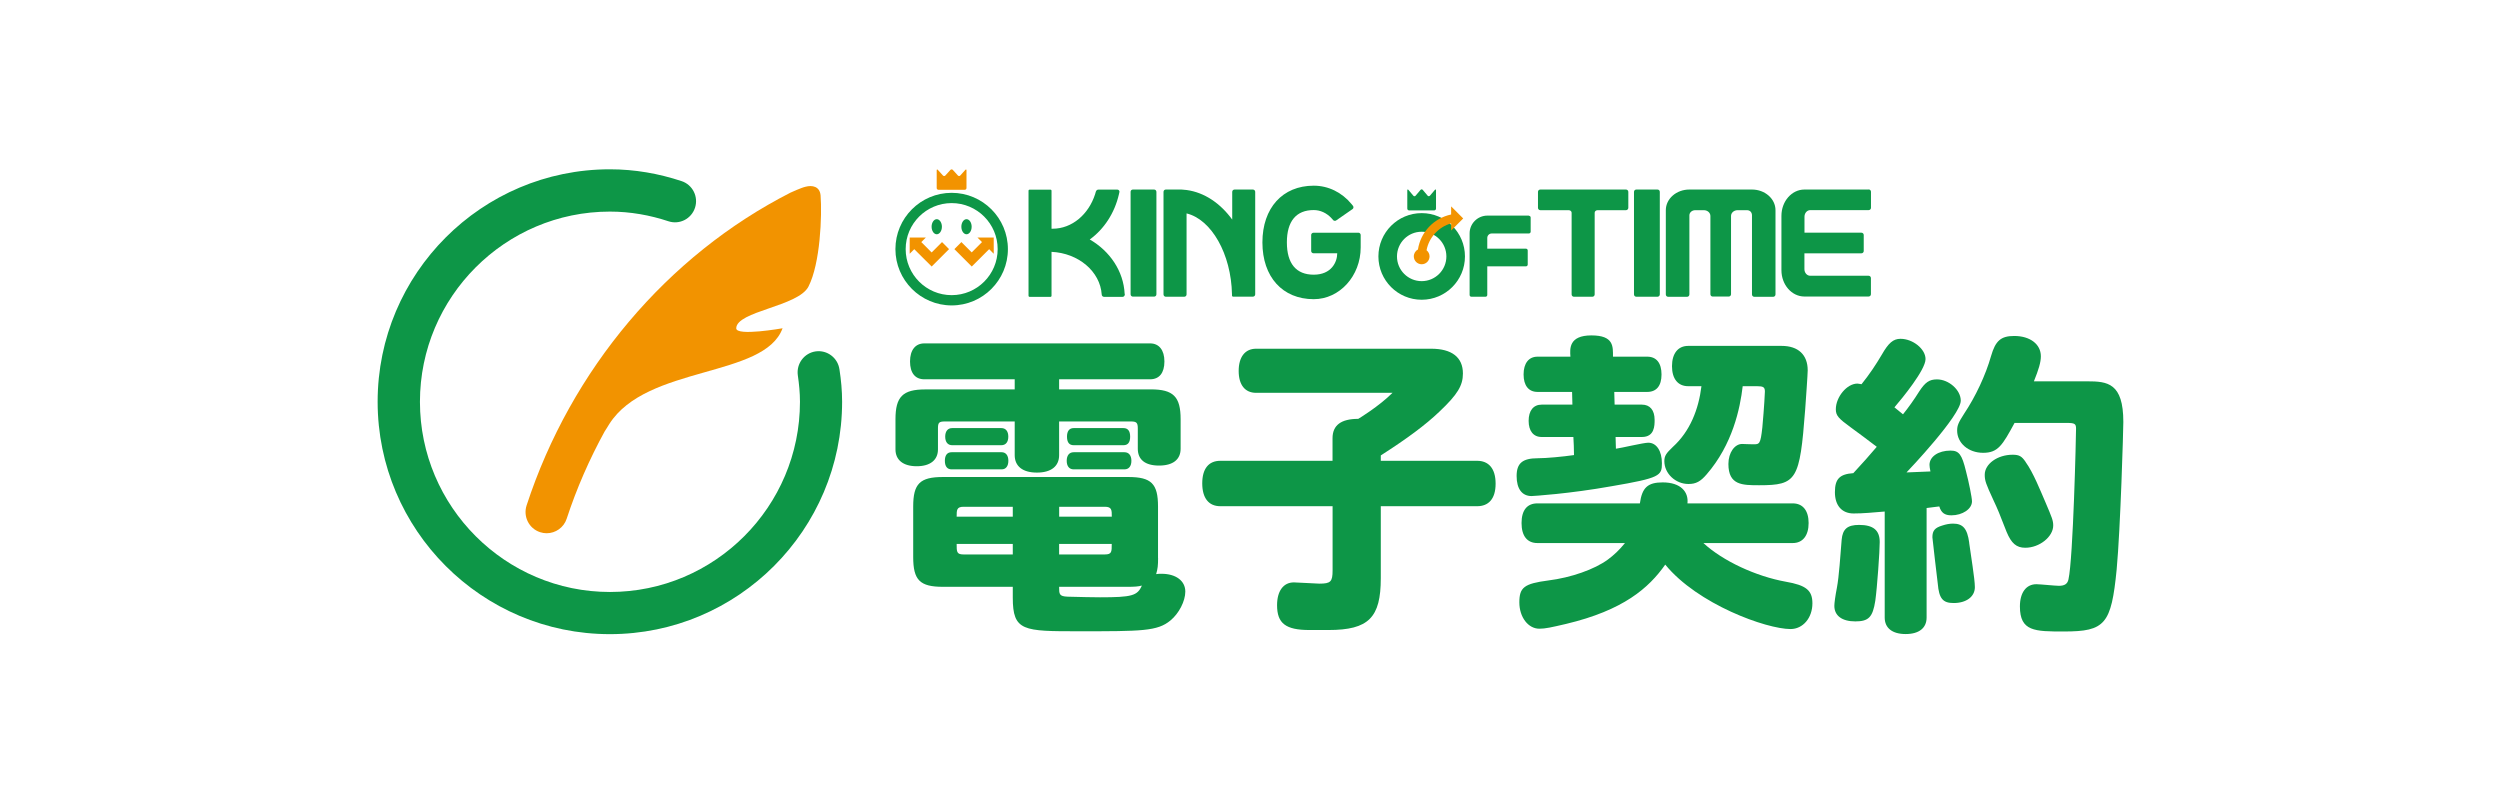
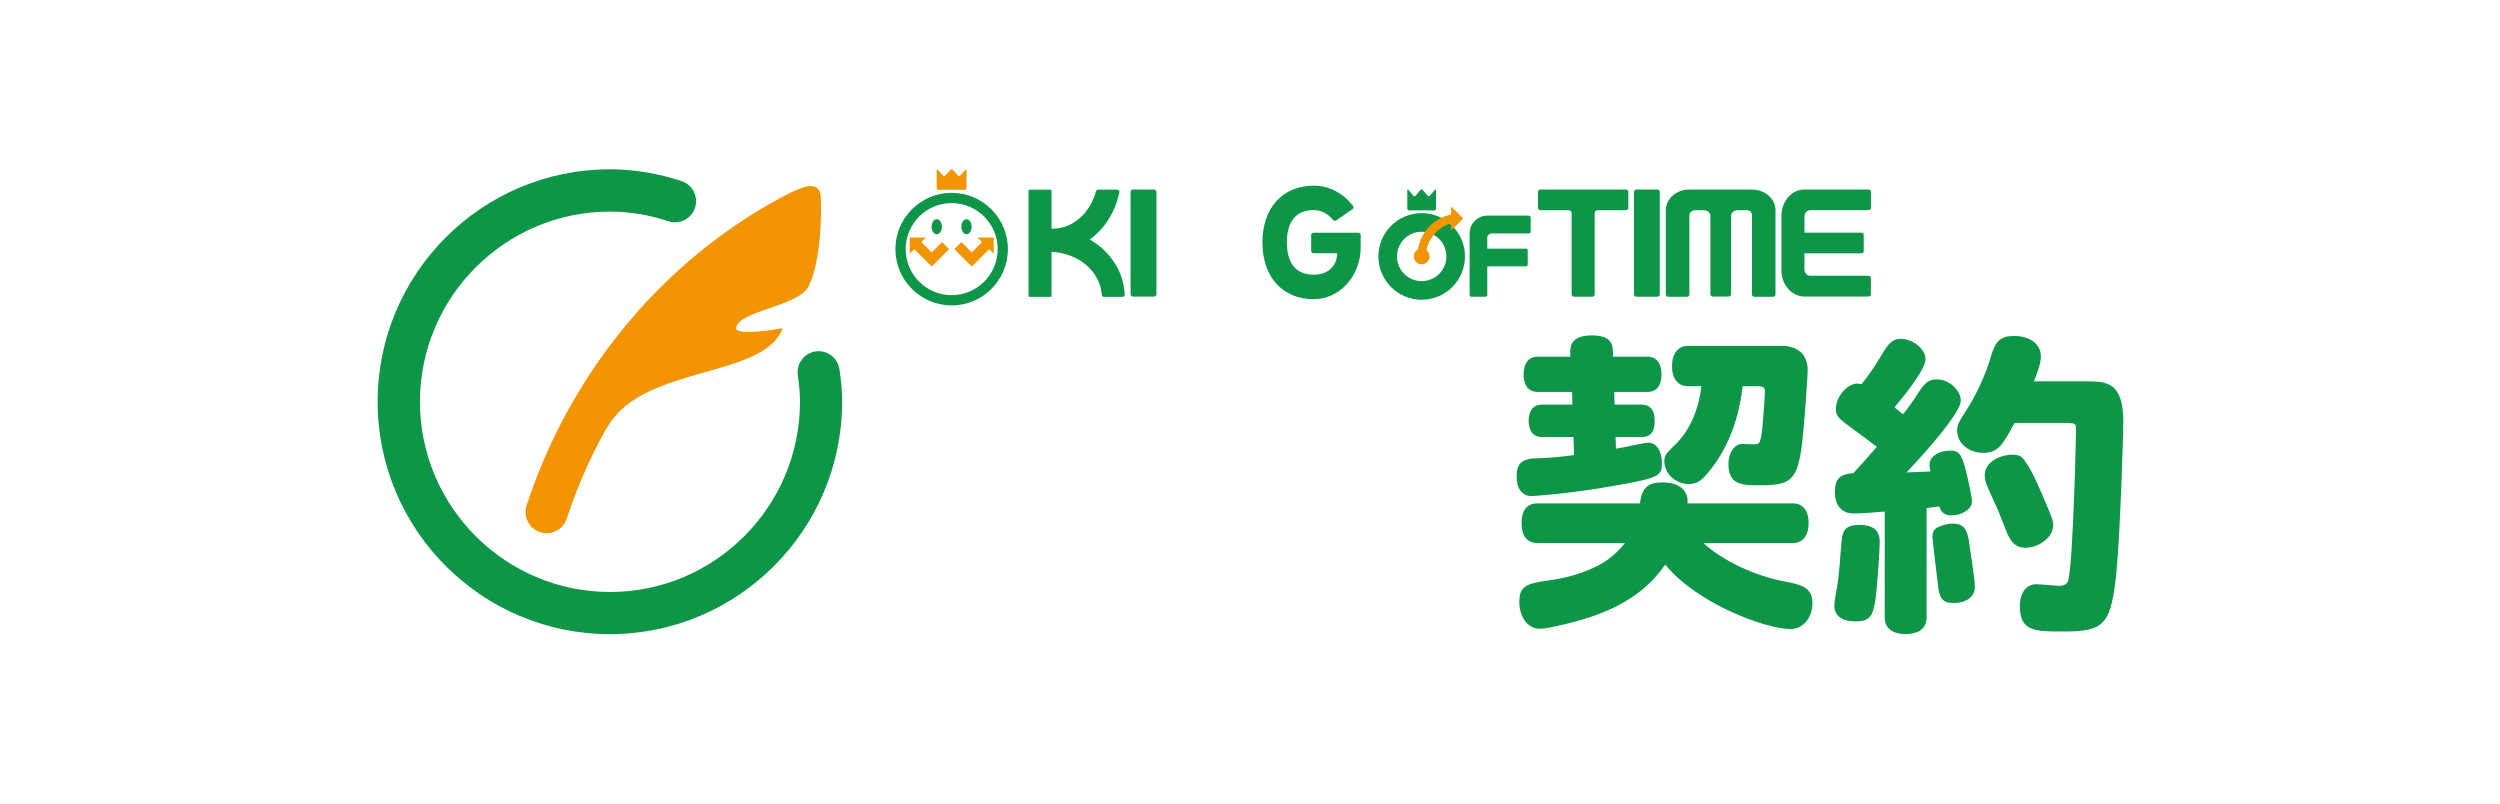
<svg xmlns="http://www.w3.org/2000/svg" width="168" height="54" viewBox="0 0 168 54" fill="none">
-   <rect width="168" height="54" fill="white" />
  <g clip-path="url(#clip0_21658_34319)">
    <path d="M55.143 13.13C55.09 12.52 54.576 12.432 54.142 12.547C53.86 12.604 53.118 12.947 53.118 12.947C44.839 17.168 38.375 24.825 35.387 33.964C35.144 34.71 35.547 35.518 36.293 35.762C36.442 35.811 36.59 35.834 36.735 35.834C37.333 35.834 37.888 35.453 38.082 34.855C38.752 32.813 39.612 30.851 40.633 28.992C40.72 28.87 40.812 28.703 40.941 28.501C43.461 24.52 51.363 25.415 52.589 22.059C52.589 22.059 49.464 22.615 49.475 22.059C49.498 20.905 53.639 20.6 54.328 19.259C55.128 17.701 55.246 14.478 55.143 13.13Z" fill="#F29300" />
    <path d="M56.415 24.821H56.411C56.301 24.048 55.589 23.507 54.816 23.613C54.043 23.724 53.507 24.44 53.613 25.217C53.697 25.8 53.758 26.39 53.758 27C53.758 34.048 48.029 39.781 40.991 39.781C33.953 39.781 28.22 34.044 28.22 27C28.22 19.956 33.949 14.219 40.987 14.219C42.365 14.219 43.682 14.459 44.923 14.87C45.665 15.114 46.461 14.707 46.705 13.96C46.948 13.213 46.541 12.413 45.799 12.17C44.28 11.667 42.67 11.377 40.983 11.377C32.377 11.377 25.377 18.383 25.377 26.996C25.377 35.61 32.377 42.615 40.983 42.615C49.59 42.615 56.59 35.606 56.59 26.996C56.59 26.253 56.521 25.53 56.411 24.817L56.415 24.821Z" fill="#0D9647" />
-     <path d="M71.173 25.484V26.166H77.335C78.85 26.166 79.338 26.657 79.338 28.169V30.154C79.338 30.878 78.827 31.286 77.887 31.286C76.947 31.286 76.46 30.882 76.46 30.154V28.791C76.46 28.406 76.376 28.322 75.992 28.322H71.173V30.585C71.173 31.331 70.64 31.758 69.68 31.758C68.721 31.758 68.188 31.331 68.188 30.585V28.322H63.499C63.095 28.322 63.031 28.406 63.031 28.791V30.2C63.031 30.905 62.521 31.331 61.603 31.331C60.686 31.331 60.176 30.905 60.176 30.2V28.173C60.176 26.657 60.667 26.169 62.178 26.169H68.188V25.488H62.113C61.497 25.488 61.154 25.061 61.154 24.291C61.154 23.522 61.516 23.076 62.113 23.076H77.29C77.887 23.076 78.249 23.526 78.249 24.291C78.249 25.057 77.906 25.488 77.29 25.488H71.173V25.484ZM77.823 37.491C77.823 38.002 77.8 38.215 77.693 38.581C77.841 38.558 77.929 38.558 78.055 38.558C79.014 38.558 79.653 39.027 79.653 39.754C79.653 40.394 79.227 41.225 78.652 41.697C77.777 42.421 76.734 42.421 72.513 42.421C68.759 42.421 68.059 42.421 68.059 40.158V39.434H63.369C61.813 39.434 61.367 38.985 61.367 37.431V34.04C61.367 32.505 61.816 32.055 63.369 32.055H75.817C77.373 32.055 77.819 32.505 77.819 34.04V37.495L77.823 37.491ZM63.944 31.541C63.647 31.541 63.495 31.328 63.495 30.966C63.495 30.604 63.644 30.39 63.944 30.39H67.313C67.591 30.39 67.762 30.604 67.762 30.966C67.762 31.328 67.591 31.541 67.313 31.541H63.944ZM63.986 29.918C63.689 29.918 63.518 29.705 63.518 29.343C63.518 28.981 63.689 28.768 63.986 28.768H67.29C67.587 28.768 67.758 28.981 67.758 29.343C67.758 29.705 67.587 29.918 67.29 29.918H63.986ZM68.059 34.718V34.055H64.755C64.287 34.055 64.287 34.269 64.287 34.718H68.059ZM68.059 36.554H64.287C64.287 37.088 64.287 37.259 64.755 37.259H68.059V36.554ZM71.173 34.718H74.713C74.713 34.269 74.713 34.055 74.244 34.055H71.176V34.718H71.173ZM71.173 36.554V37.259H74.241C74.709 37.259 74.709 37.088 74.709 36.554H71.169H71.173ZM71.173 39.434C71.173 39.926 71.173 40.074 71.747 40.097C72.471 40.12 73.624 40.139 73.921 40.139C76.072 40.139 76.437 40.032 76.734 39.35C76.498 39.415 76.243 39.434 75.775 39.434H71.169H71.173ZM72.151 31.541C71.854 31.541 71.683 31.328 71.683 30.966C71.683 30.604 71.854 30.39 72.151 30.39H75.561C75.858 30.39 76.03 30.604 76.03 30.966C76.03 31.328 75.858 31.541 75.561 31.541H72.151ZM72.151 29.918C71.854 29.918 71.702 29.728 71.702 29.343C71.702 28.981 71.85 28.768 72.151 28.768H75.497C75.794 28.768 75.946 28.958 75.946 29.343C75.946 29.728 75.797 29.918 75.497 29.918H72.151Z" fill="#0D9647" />
-     <path d="M89.546 30.966V29.45C89.546 28.573 90.121 28.147 91.274 28.147C91.316 28.124 92.659 27.312 93.577 26.398H84.411C83.665 26.398 83.239 25.865 83.239 24.928C83.239 23.991 83.665 23.434 84.411 23.434H96.177C97.562 23.434 98.308 24.01 98.308 25.099C98.308 25.91 97.947 26.509 96.732 27.659C95.796 28.554 94.559 29.472 92.789 30.604V30.966H99.267C100.014 30.966 100.505 31.457 100.505 32.501C100.505 33.545 100.014 34.017 99.267 34.017H92.789V38.859C92.789 41.503 91.978 42.337 89.272 42.337H87.993C86.394 42.337 85.819 41.888 85.819 40.672C85.819 39.712 86.246 39.137 86.95 39.137C87.228 39.137 88.419 39.221 88.655 39.221C89.424 39.221 89.55 39.092 89.55 38.326V34.017H82.005C81.217 34.017 80.791 33.461 80.791 32.482C80.791 31.503 81.217 30.966 82.005 30.966H89.55H89.546Z" fill="#0D9647" />
    <path d="M105.533 23.968C105.491 23.434 105.427 22.539 106.942 22.539C108.456 22.539 108.392 23.286 108.392 23.968H110.695C111.311 23.968 111.654 24.394 111.654 25.164C111.654 25.933 111.311 26.337 110.695 26.337H108.479C108.479 26.657 108.502 26.912 108.502 27.191H110.337C110.87 27.191 111.19 27.552 111.19 28.215C111.19 28.6 111.19 29.366 110.337 29.366H108.567C108.567 29.644 108.59 29.922 108.59 30.154C108.932 30.112 110.443 29.75 110.763 29.75C111.319 29.75 111.681 30.307 111.681 31.137C111.681 31.968 111.551 32.12 108.312 32.672C105.434 33.187 103.006 33.335 102.918 33.335C102.279 33.335 101.917 32.844 101.917 31.991C101.917 31.137 102.301 30.794 103.344 30.794C103.919 30.794 105.031 30.688 105.773 30.581C105.773 30.131 105.75 29.747 105.731 29.366H103.599C103.044 29.366 102.724 28.962 102.724 28.28C102.724 27.598 103.044 27.191 103.599 27.191H105.666C105.666 26.935 105.644 26.528 105.644 26.337H103.322C102.724 26.337 102.385 25.91 102.385 25.164C102.385 24.417 102.728 23.968 103.322 23.968H105.537H105.533ZM114.463 36.489C115.784 37.705 118.003 38.73 120.005 39.091C121.368 39.328 121.794 39.667 121.794 40.543C121.794 41.526 121.155 42.272 120.325 42.272C118.703 42.272 114.079 40.608 111.905 37.941C110.797 39.518 109.092 41.011 105.232 41.929C104.231 42.162 103.847 42.249 103.443 42.249C102.697 42.249 102.1 41.48 102.1 40.478C102.1 39.476 102.419 39.221 104.041 39.008C105.575 38.817 107.155 38.261 108.049 37.602C108.476 37.282 108.795 36.985 109.199 36.493H103.314C102.633 36.493 102.248 36.025 102.248 35.149C102.248 34.272 102.633 33.827 103.314 33.827H110.2C110.348 32.76 110.733 32.417 111.734 32.417C112.948 32.417 113.481 33.057 113.397 33.827H120.473C121.155 33.827 121.539 34.318 121.539 35.149C121.539 35.979 121.155 36.493 120.473 36.493H114.463V36.489ZM117.109 25.952C116.937 27.446 116.427 29.876 114.68 31.884C114.277 32.352 113.976 32.524 113.466 32.524C112.59 32.524 111.844 31.819 111.844 30.989C111.844 30.627 111.974 30.455 112.419 30.029C113.569 28.985 114.147 27.511 114.337 25.952H113.443C112.762 25.952 112.358 25.461 112.358 24.608C112.358 23.754 112.762 23.244 113.443 23.244H119.731C120.839 23.244 121.478 23.842 121.478 24.886C121.478 25.141 121.349 26.954 121.307 27.529C120.945 32.265 120.751 32.608 118.216 32.608C117.086 32.608 116.149 32.608 116.149 31.179C116.149 30.41 116.576 29.834 117.067 29.834C117.196 29.834 117.535 29.857 117.813 29.857C118.239 29.857 118.304 29.857 118.429 28.726C118.559 27.316 118.601 26.356 118.601 26.314C118.601 26.017 118.494 25.952 118.068 25.952H117.109Z" fill="#0D9647" />
    <path d="M126.317 36.425C126.317 37.042 126.145 39.495 126.02 40.371C125.848 41.48 125.57 41.758 124.676 41.758C123.781 41.758 123.268 41.373 123.268 40.714C123.268 40.524 123.332 40.051 123.439 39.499C123.587 38.73 123.675 37.282 123.759 36.276C123.823 35.552 124.143 35.274 124.931 35.274C125.89 35.274 126.317 35.636 126.317 36.425ZM129.727 31.689C129.685 31.476 129.662 31.347 129.662 31.24C129.662 30.684 130.26 30.28 131.071 30.28C131.646 30.28 131.84 30.535 132.114 31.667C132.304 32.391 132.517 33.438 132.517 33.693C132.517 34.204 131.878 34.63 131.132 34.63C130.683 34.63 130.45 34.459 130.321 34.032C130.043 34.074 129.917 34.074 129.468 34.139V41.499C129.468 42.204 128.958 42.608 128.06 42.608C127.162 42.608 126.652 42.204 126.652 41.499V34.375C125.864 34.44 125.201 34.505 124.562 34.505C123.774 34.505 123.306 33.971 123.306 33.076C123.306 32.181 123.625 31.861 124.543 31.796C125.159 31.133 125.631 30.6 126.119 30.025C125.521 29.575 124.969 29.149 124.349 28.703C123.561 28.128 123.367 27.933 123.367 27.507C123.367 26.676 124.113 25.777 124.817 25.777C124.882 25.777 124.946 25.8 125.095 25.819C125.628 25.156 126.054 24.516 126.457 23.834C126.907 23.046 127.226 22.768 127.714 22.768C128.543 22.768 129.396 23.45 129.396 24.131C129.396 24.855 127.82 26.775 127.306 27.373C127.497 27.522 127.691 27.693 127.881 27.842C128.243 27.392 128.627 26.859 128.97 26.307C129.373 25.689 129.651 25.495 130.165 25.495C130.953 25.495 131.764 26.2 131.764 26.924C131.764 27.907 128.269 31.594 128.117 31.747L129.716 31.682L129.727 31.689ZM132.327 36.471C132.434 37.282 132.711 38.901 132.711 39.457C132.711 40.097 132.137 40.524 131.284 40.524C130.561 40.524 130.302 40.227 130.218 39.221C130.176 38.901 129.857 36.169 129.857 36.105C129.857 35.655 130.028 35.465 130.519 35.316C130.774 35.232 131.01 35.187 131.242 35.187C131.901 35.187 132.201 35.507 132.331 36.467L132.327 36.471ZM135.376 28.425C134.565 29.918 134.268 30.429 133.267 30.429C132.266 30.429 131.52 29.766 131.52 28.935C131.52 28.592 131.604 28.402 131.988 27.804C132.757 26.653 133.438 25.202 133.8 23.922C134.097 22.897 134.459 22.577 135.357 22.577C136.423 22.577 137.146 23.133 137.146 23.941C137.146 24.345 136.997 24.836 136.678 25.625H140.26C141.622 25.625 142.688 25.731 142.688 28.356C142.688 28.848 142.498 35.48 142.239 38.276C141.877 41.945 141.47 42.436 138.699 42.436C136.739 42.436 135.738 42.436 135.738 40.752C135.738 39.815 136.164 39.259 136.845 39.259C137.081 39.259 138.124 39.366 138.36 39.366C138.745 39.366 138.935 39.236 139 38.939C139.319 37.533 139.51 29.274 139.51 28.806C139.51 28.486 139.426 28.421 138.912 28.421H135.372L135.376 28.425ZM136.122 31.049C136.636 31.754 137.123 32.992 137.466 33.781C137.892 34.783 137.976 34.977 137.976 35.316C137.976 36.063 137.058 36.809 136.099 36.809C135.502 36.809 135.163 36.512 134.843 35.743C134.329 34.421 134.268 34.272 133.948 33.587C133.457 32.52 133.374 32.307 133.374 31.903C133.374 31.179 134.226 30.558 135.25 30.558C135.699 30.558 135.867 30.665 136.126 31.049H136.122Z" fill="#0D9647" />
    <path d="M77.555 12.737H76.132C76.044 12.737 75.976 12.802 75.976 12.882V19.777C75.976 19.865 76.044 19.933 76.132 19.933H77.555C77.643 19.933 77.711 19.865 77.711 19.777V12.893C77.711 12.809 77.643 12.737 77.555 12.737Z" fill="#0D9647" />
    <path d="M91.282 15.64H88.264C88.18 15.64 88.111 15.709 88.111 15.792V16.867C88.111 16.95 88.18 17.019 88.264 17.019H89.862C89.862 17.617 89.466 18.459 88.283 18.459C87.099 18.459 86.478 17.709 86.478 16.288C86.478 14.867 87.103 14.116 88.283 14.116C88.724 14.116 89.147 14.31 89.474 14.661C89.474 14.661 89.554 14.748 89.581 14.783C89.607 14.817 89.645 14.836 89.683 14.84C89.722 14.848 89.763 14.836 89.798 14.809C89.832 14.783 90.86 14.074 90.894 14.048C90.928 14.021 90.947 13.987 90.951 13.948C90.955 13.91 90.947 13.868 90.921 13.834C90.894 13.8 90.829 13.72 90.829 13.72C90.178 12.928 89.265 12.478 88.283 12.478C86.189 12.478 84.834 13.975 84.834 16.291C84.834 18.608 86.185 20.105 88.283 20.105C90.022 20.105 91.438 18.543 91.438 16.627V15.792C91.438 15.709 91.37 15.64 91.286 15.636L91.282 15.64Z" fill="#0D9647" />
    <path d="M75.577 19.747C75.501 18.215 74.583 16.874 73.232 16.093C74.191 15.4 74.903 14.318 75.192 13.053C75.192 13.053 75.211 12.985 75.227 12.897C75.242 12.813 75.162 12.741 75.086 12.741H73.811C73.715 12.741 73.658 12.813 73.635 12.897C73.609 12.981 73.59 13.053 73.59 13.053C73.156 14.402 72.044 15.366 70.746 15.37C70.72 15.37 70.689 15.37 70.663 15.37V12.817C70.663 12.775 70.628 12.745 70.59 12.745H69.189C69.148 12.745 69.117 12.779 69.117 12.817V19.876C69.117 19.914 69.151 19.949 69.189 19.949H70.59C70.632 19.949 70.663 19.918 70.663 19.876V16.924C72.475 17.008 73.932 18.246 74.035 19.789C74.035 19.88 74.107 19.949 74.195 19.949C74.199 19.949 74.203 19.949 74.21 19.949C74.21 19.949 74.203 19.949 74.199 19.949H75.436C75.512 19.949 75.569 19.891 75.584 19.819C75.584 19.811 75.592 19.766 75.584 19.75L75.577 19.747Z" fill="#0D9647" />
-     <path d="M84.198 12.737H82.961C82.877 12.737 82.805 12.806 82.805 12.893V14.756C82.002 13.655 80.936 12.931 79.737 12.768C79.623 12.752 79.508 12.745 79.394 12.737H78.344C78.256 12.737 78.188 12.806 78.188 12.893V19.785C78.188 19.872 78.256 19.941 78.344 19.941H79.581C79.668 19.941 79.737 19.872 79.737 19.785V14.341C81.404 14.745 82.736 17.057 82.79 19.781C82.79 19.781 82.79 19.815 82.79 19.857C82.79 19.899 82.824 19.937 82.869 19.937C82.915 19.937 84.186 19.937 84.186 19.937C84.278 19.937 84.35 19.869 84.35 19.781V12.893C84.35 12.809 84.282 12.737 84.194 12.737H84.198Z" fill="#0D9647" />
    <path d="M109.263 12.737H103.508C103.42 12.737 103.352 12.806 103.352 12.893V13.967C103.352 14.051 103.42 14.124 103.508 14.124H105.415C105.525 14.124 105.613 14.2 105.613 14.295V19.785C105.613 19.872 105.681 19.941 105.769 19.941H107.006C107.093 19.941 107.162 19.872 107.162 19.785V14.295C107.162 14.2 107.249 14.124 107.36 14.124H109.267C109.351 14.124 109.423 14.051 109.423 13.967V12.893C109.423 12.809 109.354 12.737 109.267 12.737H109.263Z" fill="#0D9647" />
    <path d="M109.96 12.737H111.383C111.471 12.737 111.539 12.806 111.539 12.893V19.785C111.539 19.869 111.471 19.941 111.383 19.941H109.96C109.872 19.941 109.804 19.872 109.804 19.785V12.893C109.804 12.806 109.872 12.737 109.96 12.737Z" fill="#0D9647" />
    <path d="M117.725 12.737H113.523C112.651 12.737 111.943 13.358 111.943 14.124V19.788C111.943 19.876 112.012 19.945 112.099 19.945H113.371C113.458 19.945 113.527 19.876 113.527 19.788V14.47C113.527 14.28 113.702 14.124 113.923 14.124H114.497C114.741 14.124 114.939 14.295 114.939 14.512V19.773C114.939 19.861 115.008 19.929 115.095 19.929H116.169C116.252 19.929 116.325 19.861 116.325 19.773V14.512C116.325 14.299 116.523 14.124 116.766 14.124H117.394C117.611 14.124 117.733 14.28 117.733 14.47V19.788C117.733 19.876 117.801 19.945 117.889 19.945H119.157C119.244 19.945 119.313 19.876 119.313 19.788V14.124C119.313 13.358 118.605 12.737 117.733 12.737H117.725Z" fill="#0D9647" />
    <path d="M125.57 12.737H121.257C120.405 12.737 119.712 13.526 119.712 14.505V18.158C119.712 19.137 120.405 19.926 121.257 19.926H125.57C125.658 19.926 125.726 19.857 125.726 19.77V18.688C125.726 18.6 125.658 18.531 125.57 18.531H121.646C121.432 18.531 121.257 18.333 121.257 18.09V17.023H125.087C125.174 17.023 125.243 16.954 125.243 16.867V15.792C125.243 15.705 125.174 15.636 125.087 15.636H121.261V14.562C121.261 14.318 121.436 14.12 121.649 14.12H125.574C125.661 14.12 125.73 14.051 125.73 13.964V12.886C125.73 12.802 125.661 12.729 125.574 12.729L125.57 12.737Z" fill="#0D9647" />
    <path d="M102.743 14.489C102.678 14.489 99.949 14.489 99.949 14.489H99.945C99.291 14.493 98.758 15.027 98.758 15.682V19.823C98.758 19.888 98.811 19.941 98.876 19.941H99.827C99.892 19.941 99.945 19.888 99.945 19.823V17.899H102.541C102.606 17.899 102.663 17.846 102.663 17.781V16.828C102.663 16.764 102.61 16.71 102.541 16.71H99.945V15.987C99.945 15.823 100.079 15.69 100.242 15.69H102.739C102.804 15.69 102.861 15.636 102.861 15.571V14.619C102.861 14.55 102.808 14.501 102.739 14.501L102.743 14.489Z" fill="#0D9647" />
    <path d="M94.692 14.139H96.378C96.447 14.139 96.5 14.086 96.5 14.017V12.79C96.5 12.726 96.466 12.71 96.42 12.764L96.093 13.149C96.047 13.198 95.979 13.198 95.937 13.149L95.613 12.764C95.571 12.71 95.499 12.71 95.457 12.764L95.13 13.149C95.088 13.202 95.016 13.202 94.974 13.149L94.65 12.764C94.608 12.71 94.57 12.726 94.57 12.79V14.017C94.57 14.086 94.624 14.139 94.692 14.139Z" fill="#0D9647" />
    <path d="M95.537 14.322C93.931 14.322 92.629 15.625 92.629 17.233C92.629 18.84 93.931 20.143 95.537 20.143C97.143 20.143 98.445 18.84 98.445 17.233C98.445 15.625 97.143 14.322 95.537 14.322ZM95.537 18.893C94.62 18.893 93.877 18.151 93.877 17.233C93.877 16.314 94.62 15.572 95.537 15.572C96.454 15.572 97.197 16.314 97.197 17.233C97.197 18.151 96.451 18.893 95.537 18.893Z" fill="#0D9647" />
    <path d="M98.327 14.68L97.516 13.869V14.413C96.344 14.665 95.468 15.598 95.286 16.764C95.122 16.852 95.008 17.027 95.008 17.229C95.008 17.522 95.244 17.758 95.537 17.758C95.83 17.758 96.066 17.522 96.066 17.229C96.066 17.061 95.986 16.913 95.864 16.817C96.024 15.96 96.671 15.248 97.516 15.011V15.492L98.327 14.68Z" fill="#F29300" />
    <path d="M64.534 11.792C64.488 11.842 64.416 11.842 64.37 11.792L64.031 11.419C63.985 11.37 63.913 11.37 63.867 11.419L63.529 11.792C63.483 11.842 63.411 11.842 63.365 11.792L63.026 11.419C62.98 11.37 62.946 11.381 62.946 11.446V12.638C62.946 12.703 63.003 12.756 63.072 12.756H64.823C64.891 12.756 64.948 12.703 64.948 12.638V11.446C64.948 11.381 64.91 11.37 64.868 11.419L64.53 11.792H64.534Z" fill="#F29300" />
    <path d="M60.172 16.741C60.172 18.825 61.866 20.524 63.952 20.524C66.038 20.524 67.731 18.828 67.731 16.741C67.731 14.653 66.038 12.958 63.952 12.958C61.866 12.958 60.172 14.653 60.172 16.741ZM60.861 16.741C60.861 15.034 62.246 13.648 63.952 13.648C65.657 13.648 67.043 15.034 67.043 16.741C67.043 18.448 65.657 19.834 63.952 19.834C62.246 19.834 60.861 18.448 60.861 16.741Z" fill="#0D9647" />
    <path d="M64.603 15.236C64.603 15.514 64.759 15.743 64.949 15.743C65.139 15.743 65.295 15.518 65.295 15.236C65.295 14.954 65.139 14.729 64.949 14.729C64.759 14.729 64.603 14.958 64.603 15.236Z" fill="#0D9647" />
    <path d="M63.296 15.236C63.296 15.514 63.14 15.743 62.95 15.743C62.76 15.743 62.603 15.518 62.603 15.236C62.603 14.954 62.76 14.729 62.95 14.729C63.14 14.729 63.296 14.958 63.296 15.236Z" fill="#0D9647" />
    <path d="M62.604 16.962C62.341 16.699 61.911 16.268 61.911 16.268L62.219 15.96H61.131V17.053L61.439 16.745L62.608 17.91L63.776 16.741L63.304 16.268C63.304 16.268 62.874 16.699 62.612 16.962H62.604Z" fill="#F29300" />
    <path d="M66.775 15.96H65.683L65.991 16.268C65.991 16.268 65.561 16.699 65.299 16.962C65.036 16.699 64.606 16.268 64.606 16.268L64.134 16.741L65.302 17.91L66.471 16.745L66.779 17.053V15.96H66.775Z" fill="#F29300" />
  </g>
  <defs>
    <clipPath id="clip0_21658_34319">
      <rect width="118" height="32" fill="white" transform="translate(25 11)" />
    </clipPath>
  </defs>
</svg>